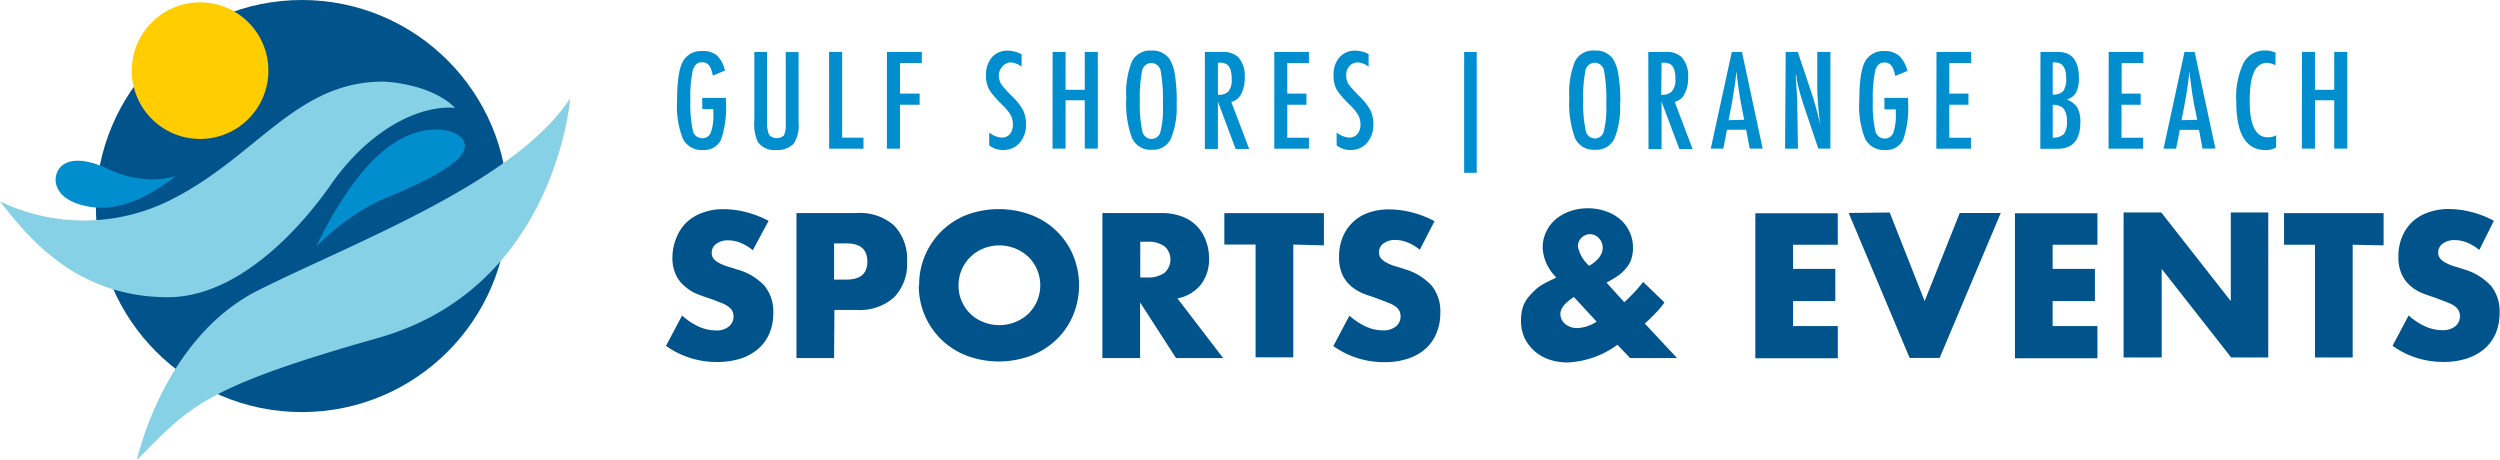
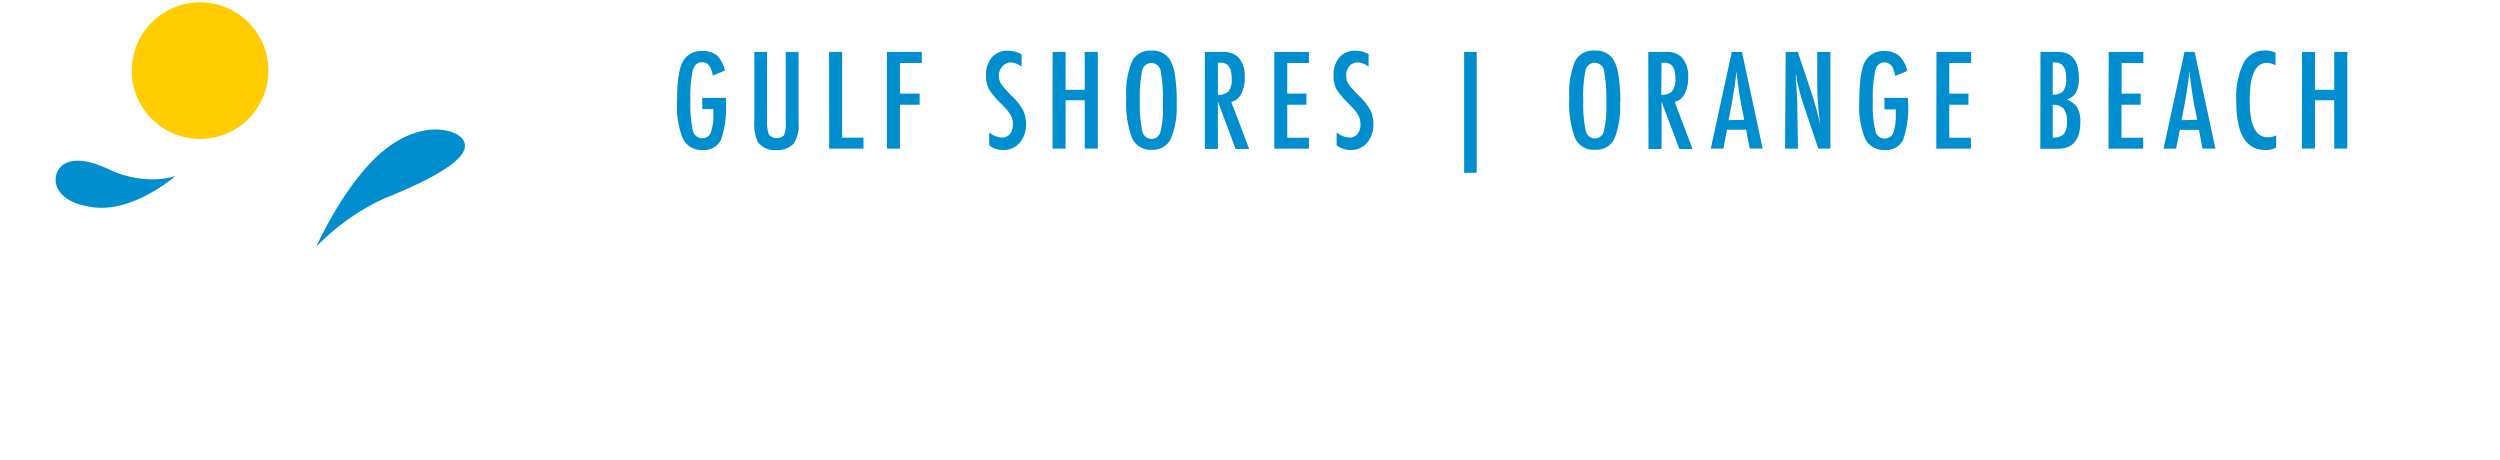
<svg xmlns="http://www.w3.org/2000/svg" viewBox="0 0 310.37 57.11">
-   <circle cx="37.48" cy="25.58" r="25.58" fill="#00538b" />
-   <path d="M17,57.11S20.22,41.94,32.13,36,64,22.61,70.79,12.2c0,0-1.78,23.5-23.8,29.74S23.52,50.55,17,57.11ZM0,25a24,24,0,0,0,20.82,0c11-5.35,15.76-14.87,26.77-14.87,0,0,5.8.15,8.92,3.27,0,0-5.2-.86-11.54,5a28.36,28.36,0,0,0-4,4.68c-2.38,3.39-10.44,13.82-20.15,13.82C9.22,36.88,3.27,29.15,0,25Z" fill="#87d1e6" />
  <circle cx="24.84" cy="8.77" r="8.48" fill="#ffcd00" />
  <path d="M21.74,21.87a10.09,10.09,0,0,1-3.54.37A12.83,12.83,0,0,1,13.46,21c-3.1-1.48-5.16-1.27-6.07-.12a2.38,2.38,0,0,0-.24,2.5c.45.9,1.59,2,4.5,2.36,5,.61,10.09-3.86,10.09-3.86Zm17.52,8.76s3.57-8,8.33-11.9,8.92-2.67,9.81-1.5.6,3.29-9.81,7.46A28.18,28.18,0,0,0,39.26,30.63ZM87.18,12.15h2.94v.47a12.32,12.32,0,0,1-.61,4.74,2.34,2.34,0,0,1-2.28,1.26,2.56,2.56,0,0,1-2.45-1.4,10.84,10.84,0,0,1-.72-4.71c0-2.5.27-4.2.79-5a2.54,2.54,0,0,1,2.3-1.17A2.74,2.74,0,0,1,89,6.87a3.84,3.84,0,0,1,1,1.89l-1.5.63a5.57,5.57,0,0,0-.22-.8,2.19,2.19,0,0,0-.27-.5,1.08,1.08,0,0,0-.89-.36c-.54,0-.91.33-1.11,1a15.62,15.62,0,0,0-.3,3.74,15.21,15.21,0,0,0,.3,3.69,1.17,1.17,0,0,0,1.15,1,1.1,1.1,0,0,0,1.08-.69,6.2,6.2,0,0,0,.32-2.34v-.59H87.19Zm6.47-5.7h1.58V15a4.25,4.25,0,0,0,.24,1.73,1.31,1.31,0,0,0,1.85.08l0,0a3.28,3.28,0,0,0,.23-1.55V6.46h1.59v8.72a4.19,4.19,0,0,1-.6,2.65,2.82,2.82,0,0,1-2.19.79,2.51,2.51,0,0,1-2.27-1A5.29,5.29,0,0,1,93.65,15Zm9.28,0h1.62V17.09h2.65v1.37h-4.26Zm7.18,0h4.33V7.82h-2.71v3.8h2.44V13h-2.44v5.46h-1.62Zm16.72.25V8.28a2.43,2.43,0,0,0-1.33-.53,1.34,1.34,0,0,0-1,.45A1.63,1.63,0,0,0,124,9.35a2.16,2.16,0,0,0,.29,1.08,5,5,0,0,0,.5.62c.23.25.5.56.88.92a7.13,7.13,0,0,1,1.35,1.74,3.82,3.82,0,0,1,.36,1.73,3.39,3.39,0,0,1-.8,2.3,2.6,2.6,0,0,1-2,.88,2.76,2.76,0,0,1-1.77-.57v-1.6a2.73,2.73,0,0,0,1.57.63,1.28,1.28,0,0,0,1-.44,1.84,1.84,0,0,0,.37-1.2,2.39,2.39,0,0,0-.29-1.17,4.67,4.67,0,0,0-.41-.58q-.31-.37-.66-.72a11.21,11.21,0,0,1-1-1.07,4.72,4.72,0,0,1-.6-.81,3.59,3.59,0,0,1-.38-1.73,3.31,3.31,0,0,1,.73-2.24,2.53,2.53,0,0,1,2-.83,3.55,3.55,0,0,1,1.6.41Zm3.85-.25h1.61v4.7h2.38V6.45h1.62v12h-1.62v-6h-2.38v6h-1.62Zm15.39,6.3a10.18,10.18,0,0,1-.72,4.5A2.44,2.44,0,0,1,143,18.59a2.51,2.51,0,0,1-2.46-1.44,12.32,12.32,0,0,1-.71-5,10.32,10.32,0,0,1,.7-4.53,2.5,2.5,0,0,1,2.39-1.34,2.56,2.56,0,0,1,2.24,1,5,5,0,0,1,.7,2,21,21,0,0,1,.23,3.46Zm-1.7.17a19.84,19.84,0,0,0-.28-4.14,1.17,1.17,0,0,0-2.3,0,16.88,16.88,0,0,0-.28,3.82,15.44,15.44,0,0,0,.3,3.65,1.18,1.18,0,0,0,1.14,1,1.14,1.14,0,0,0,1.12-.9,11.72,11.72,0,0,0,.3-3.34Zm5.21-6.47h2.13a2.75,2.75,0,0,1,2,.63,3.4,3.4,0,0,1,.82,2.5,4.36,4.36,0,0,1-.43,2.07,1.85,1.85,0,0,1-1.24,1l2.22,5.84H153.4l-2.2-5.88v5.88h-1.62Zm1.62,5.32a1.72,1.72,0,0,0,1.32-.43,2.21,2.21,0,0,0,.39-1.48,4.3,4.3,0,0,0-.08-.95,1.59,1.59,0,0,0-.26-.65.94.94,0,0,0-.45-.36,1.45,1.45,0,0,0-.65-.12h-.27Zm7-5.32h4.3V7.82h-2.69v3.8h2.38V13h-2.38v4.1h2.69v1.36h-4.3Zm11.71.25V8.28a2.43,2.43,0,0,0-1.33-.53,1.34,1.34,0,0,0-1.05.45,1.62,1.62,0,0,0-.4,1.15,2.05,2.05,0,0,0,.28,1.08,5,5,0,0,0,.5.62c.23.25.5.56.88.92a7.13,7.13,0,0,1,1.35,1.74,4,4,0,0,1,.36,1.73,3.38,3.38,0,0,1-.79,2.3,2.59,2.59,0,0,1-2,.88,2.76,2.76,0,0,1-1.77-.57v-1.6a2.79,2.79,0,0,0,1.58.63,1.28,1.28,0,0,0,1-.44,1.8,1.8,0,0,0,.38-1.2,2.5,2.5,0,0,0-.29-1.17c-.13-.2-.26-.39-.41-.58s-.4-.45-.67-.72a12.66,12.66,0,0,1-1-1.07,4.72,4.72,0,0,1-.6-.81,3.47,3.47,0,0,1-.37-1.73,3.21,3.21,0,0,1,.73-2.24,2.53,2.53,0,0,1,2-.83,3.51,3.51,0,0,1,1.59.41Zm11.86-.25h1.56v15h-1.56Zm19.35,6.3a10.32,10.32,0,0,1-.71,4.5A2.48,2.48,0,0,1,198,18.59a2.51,2.51,0,0,1-2.46-1.44,12.32,12.32,0,0,1-.71-5,10.32,10.32,0,0,1,.7-4.53A2.5,2.5,0,0,1,198,6.28a2.55,2.55,0,0,1,2.22,1,4.81,4.81,0,0,1,.7,2,20,20,0,0,1,.24,3.45Zm-1.7.17a19.84,19.84,0,0,0-.28-4.14,1.17,1.17,0,0,0-2.3-.06,15.8,15.8,0,0,0-.28,3.82,14.93,14.93,0,0,0,.3,3.65,1.17,1.17,0,0,0,1.13,1,1.14,1.14,0,0,0,1.12-.9,12.1,12.1,0,0,0,.31-3.34Zm5.21-6.47h2.13a2.72,2.72,0,0,1,2,.63,3.45,3.45,0,0,1,.82,2.5,4.25,4.25,0,0,1-.44,2.07,1.86,1.86,0,0,1-1.23,1l2.22,5.85h-1.64l-2.21-5.88v5.88h-1.62Zm1.61,5.32a1.73,1.73,0,0,0,1.33-.43A2.21,2.21,0,0,0,208,9.86a4.3,4.3,0,0,0-.08-.95,1.59,1.59,0,0,0-.26-.65.94.94,0,0,0-.45-.36,1.45,1.45,0,0,0-.65-.12h-.28ZM215,6.45h1.26l2.57,12h-1.6l-.45-2.34h-2.38l-.45,2.34h-1.56Zm1.54,8.42L216.17,13c-.24-1.3-.44-2.69-.59-4.17-.07.72-.16,1.45-.28,2.19s-.24,1.5-.4,2.36l-.3,1.54Zm5.15-8.42h1.5l1.61,4.79A43.6,43.6,0,0,1,226,15.57c-.13-.92-.23-1.76-.28-2.5s-.11-1.46-.11-2.12V6.45h1.63v12h-1.5l-1.82-5.41c-.16-.5-.32-1-.47-1.55s-.28-1.08-.4-1.67c0-.08,0-.17,0-.26s-.06-.22-.09-.36c0,.12,0,.24,0,.35a1.13,1.13,0,0,0,0,.25l.08,1.22.09,1.5v.71l.08,5.23h-1.6Zm12.25,5.7h2.94v.47a12.32,12.32,0,0,1-.61,4.74A2.34,2.34,0,0,1,234,18.62a2.58,2.58,0,0,1-2.45-1.4,10.84,10.84,0,0,1-.72-4.71c0-2.5.27-4.2.79-5a2.54,2.54,0,0,1,2.3-1.17,2.69,2.69,0,0,1,1.83.57,3.82,3.82,0,0,1,1.05,1.89l-1.5.63a5.61,5.61,0,0,0-.23-.8,2.19,2.19,0,0,0-.27-.5,1.07,1.07,0,0,0-.89-.37c-.54,0-.91.33-1.1,1a15.75,15.75,0,0,0-.3,3.75,14.28,14.28,0,0,0,.3,3.69,1.17,1.17,0,0,0,1.14,1,1.12,1.12,0,0,0,1.09-.69,6.41,6.41,0,0,0,.32-2.34v-.59h-1.41Zm6.47-5.7h4.3V7.82H242v3.8h2.38V13H242v4.1h2.69v1.36h-4.3Zm12.91,0h2.19c1.71,0,2.57,1.07,2.58,3.2a3.78,3.78,0,0,1-.34,1.81,2,2,0,0,1-1.18.9,2.6,2.6,0,0,1,1.33,1,3.62,3.62,0,0,1,.37,1.8q0,3.32-2.84,3.31H253.3Zm1.52,5.29a1.69,1.69,0,0,0,1.31-.43,2.62,2.62,0,0,0,.36-1.62c0-1.29-.46-1.94-1.4-1.94h-.27Zm0,5.34a1.82,1.82,0,0,0,1.38-.43,2.37,2.37,0,0,0,.38-1.55,2.54,2.54,0,0,0-.4-1.61,1.71,1.71,0,0,0-1.36-.47Zm6.95-10.63h4.3V7.82h-2.69v3.8h2.36V13h-2.38v4.1h2.69v1.36h-4.3Zm9.41,0h1.26l2.58,12h-1.6L273,16.12h-2.38l-.46,2.34h-1.56Zm1.58,8.42L272.4,13c-.24-1.3-.43-2.69-.58-4.17-.08.72-.17,1.45-.28,2.19s-.25,1.5-.41,2.36l-.3,1.54Zm9.72-8.23V8.1a2.66,2.66,0,0,0-1-.3,1.78,1.78,0,0,0-1,.28,2.18,2.18,0,0,0-.68.88,5.94,5.94,0,0,0-.4,1.5,15.41,15.41,0,0,0-.12,2.15q0,4.46,2.28,4.44a2.28,2.28,0,0,0,1-.25v1.5a2.49,2.49,0,0,1-1.3.33c-2.44,0-3.65-2-3.65-6a9.89,9.89,0,0,1,.89-4.79,2.93,2.93,0,0,1,2.73-1.57,2.72,2.72,0,0,1,1.34.33Zm3.29-.19h1.61v4.7h2.39V6.45h1.62v12h-1.62v-6H287.4v6h-1.63Z" fill="#008ecf" />
-   <path d="M93.46,31.06a6.11,6.11,0,0,0-1.53-.92,4.09,4.09,0,0,0-1.5-.3,2.36,2.36,0,0,0-1.5.43,1.31,1.31,0,0,0-.57,1.12,1.14,1.14,0,0,0,.28.79,2.62,2.62,0,0,0,.75.53,5.82,5.82,0,0,0,1,.4c.39.11.78.23,1.16.36a7.14,7.14,0,0,1,3.35,2A5,5,0,0,1,96,38.84a6.34,6.34,0,0,1-.46,2.5,5.3,5.3,0,0,1-1.36,1.92A6.28,6.28,0,0,1,92,44.5a9.55,9.55,0,0,1-3,.44,10.84,10.84,0,0,1-6.32-2l2-3.77a8.13,8.13,0,0,0,2.12,1.4,5.09,5.09,0,0,0,2,.45,2.37,2.37,0,0,0,1.7-.5,1.58,1.58,0,0,0,.57-1.19,1.71,1.71,0,0,0-.15-.71,1.47,1.47,0,0,0-.48-.54,3.48,3.48,0,0,0-.87-.47l-1.3-.5c-.6-.19-1.2-.4-1.77-.63A5.39,5.39,0,0,1,85,35.53a4.08,4.08,0,0,1-1.1-1.44,5,5,0,0,1-.42-2.21A6.45,6.45,0,0,1,84,29.46a5.33,5.33,0,0,1,1.24-1.86,5.63,5.63,0,0,1,2-1.2,7.17,7.17,0,0,1,2.6-.43,10.89,10.89,0,0,1,2.78.37,12.2,12.2,0,0,1,2.8,1.08Zm10.09,13.39H98.88v-18h7.44A6.37,6.37,0,0,1,111,28a6,6,0,0,1,1.61,4.44A5.94,5.94,0,0,1,111,36.91a6.41,6.41,0,0,1-4.64,1.57h-2.77Zm0-9.74h1.55c1.72,0,2.58-.74,2.58-2.24s-.86-2.25-2.58-2.25h-1.55Zm10.56.74A9.29,9.29,0,0,1,120,26.68a11.5,11.5,0,0,1,8,0,9.18,9.18,0,0,1,5.22,5,9.77,9.77,0,0,1,0,7.47,9.13,9.13,0,0,1-2.06,3,9.43,9.43,0,0,1-3.16,2,11.39,11.39,0,0,1-8,0,9.23,9.23,0,0,1-5.93-8.71Zm4.89,0A4.83,4.83,0,0,0,122.12,40,5.33,5.33,0,0,0,126,40a5.19,5.19,0,0,0,1.62-1,5,5,0,0,0,1.11-1.58,5,5,0,0,0,0-4,4.86,4.86,0,0,0-1.11-1.58,5.28,5.28,0,0,0-5.51-1,4.9,4.9,0,0,0-3.11,4.6Zm32.85,9H146l-4.46-6.91v6.91h-4.68v-18h7.28a7.13,7.13,0,0,1,2.63.44,4.91,4.91,0,0,1,2.94,3A6,6,0,0,1,150.1,32a5.2,5.2,0,0,1-1,3.32,5,5,0,0,1-2.92,1.73Zm-10.29-10h.88a3.49,3.49,0,0,0,2.13-.58,2.21,2.21,0,0,0,.19-3.11l-.19-.18a3.41,3.41,0,0,0-2.13-.57h-.88Zm19-4.09v14h-4.68v-14H152V26.46h12.36v4Zm15.7.65a5.42,5.42,0,0,0-1.53-.92,4.15,4.15,0,0,0-1.47-.3,2.36,2.36,0,0,0-1.5.43,1.32,1.32,0,0,0-.56,1.12,1.07,1.07,0,0,0,.29.78,2.36,2.36,0,0,0,.75.54,5.54,5.54,0,0,0,1,.4c.39.11.78.23,1.16.36a7.23,7.23,0,0,1,3.35,2.06,5,5,0,0,1,1.06,3.33,6.27,6.27,0,0,1-.46,2.5A5.3,5.3,0,0,1,177,43.28a6.23,6.23,0,0,1-2.2,1.24,8.93,8.93,0,0,1-2.94.44,10.77,10.77,0,0,1-6.33-2l2-3.77a8.24,8.24,0,0,0,2.08,1.37,5,5,0,0,0,2,.45,2.47,2.47,0,0,0,1.71-.5,1.6,1.6,0,0,0,.56-1.19,1.56,1.56,0,0,0-.14-.71,1.69,1.69,0,0,0-.48-.55,4,4,0,0,0-.87-.46c-.36-.15-.79-.3-1.3-.5s-1.2-.4-1.78-.63a5.67,5.67,0,0,1-1.55-.92,4.32,4.32,0,0,1-1.1-1.44,5.24,5.24,0,0,1-.42-2.21,6.45,6.45,0,0,1,.44-2.42,5.33,5.33,0,0,1,3.2-3.07A7.61,7.61,0,0,1,172.5,26a11.43,11.43,0,0,1,2.79.37,12.23,12.23,0,0,1,2.8,1.09Zm25.39,6.51A21.11,21.11,0,0,0,204,35l2.64,2.55q-.4.56-.9,1.11c-.35.37-.74.77-1.18,1.18l-.36.33,4,4.28h-5.83l-1.57-1.65A11.3,11.3,0,0,1,194.58,45a7.06,7.06,0,0,1-2.32-.39,5.45,5.45,0,0,1-1.81-1.07,5.11,5.11,0,0,1-1.2-1.64,5,5,0,0,1-.42-2.05A5.61,5.61,0,0,1,189.1,38a4.3,4.3,0,0,1,1-1.5,5.93,5.93,0,0,1,1.11-1,13.44,13.44,0,0,1,1.5-.8l.5-.24-.31-.35a5.46,5.46,0,0,1-1.38-3.32,4.45,4.45,0,0,1,.43-2,4.74,4.74,0,0,1,1.18-1.56,5.44,5.44,0,0,1,1.77-1,6.51,6.51,0,0,1,2.22-.37,6.6,6.6,0,0,1,2.25.37,5.52,5.52,0,0,1,1.78,1,4.72,4.72,0,0,1,1.16,1.56,4.5,4.5,0,0,1,.42,1.95,4.43,4.43,0,0,1-.17,1.3,3.1,3.1,0,0,1-.56,1.1,5.14,5.14,0,0,1-1,1,12.18,12.18,0,0,1-1.56.94Zm-6.25-.64c-1.12.7-1.68,1.4-1.68,2.11a1.45,1.45,0,0,0,.17.7,1.5,1.5,0,0,0,.45.55,2.08,2.08,0,0,0,.65.36,2.44,2.44,0,0,0,.8.13,4.69,4.69,0,0,0,2.43-.8ZM197.3,33c1.11-.67,1.67-1.42,1.67-2.24a1.67,1.67,0,0,0-.44-1.16,1.49,1.49,0,0,0-2.11-.16,1.51,1.51,0,0,0-.53,1.16A4.38,4.38,0,0,0,197.3,33Zm30.86-2.62H222.6v3h5.25v4H222.6v3.1h5.56v4H217.92v-18h10.23Zm6.44-4,4.34,11,4.36-10.94h5.09l-7.59,18h-3.72l-7.57-18Zm25.79,4h-5.56v3h5.25v4h-5.25v3.1h5.56v4H250.15v-18h10.24Zm3.25,14v-18h4.68l8.63,11v-11h4.65v18H277l-8.63-11v11Zm28.44-14v14H287.4v-14h-3.84V26.46h12.36v4Zm15.72.65a6.11,6.11,0,0,0-1.53-.92,4.05,4.05,0,0,0-1.5-.3,2.37,2.37,0,0,0-1.5.43,1.31,1.31,0,0,0-.57,1.12,1.07,1.07,0,0,0,.29.79,2.37,2.37,0,0,0,.75.53,5.45,5.45,0,0,0,1,.4c.39.11.78.23,1.16.36a7.26,7.26,0,0,1,3.36,2.06,5,5,0,0,1,1.06,3.33,6.45,6.45,0,0,1-.46,2.5,5.34,5.34,0,0,1-1.36,1.92,6.32,6.32,0,0,1-2.2,1.24,9,9,0,0,1-2.95.44,10.7,10.7,0,0,1-6.32-2l2-3.77a8,8,0,0,0,2.1,1.38,5.09,5.09,0,0,0,2,.45,2.5,2.5,0,0,0,1.71-.5,1.63,1.63,0,0,0,.56-1.2,1.69,1.69,0,0,0-.15-.7,1.59,1.59,0,0,0-.47-.56,3.83,3.83,0,0,0-.87-.46c-.36-.15-.8-.3-1.3-.5s-1.2-.4-1.78-.63a5.39,5.39,0,0,1-1.55-.92,4.23,4.23,0,0,1-1.1-1.45,4.91,4.91,0,0,1-.42-2.2,6.16,6.16,0,0,1,.44-2.43,5.52,5.52,0,0,1,1.24-1.86,5.58,5.58,0,0,1,2-1.2,7.28,7.28,0,0,1,2.58-.43,11.57,11.57,0,0,1,2.8.37,12.16,12.16,0,0,1,2.79,1.09Z" fill="#00538b" />
</svg>